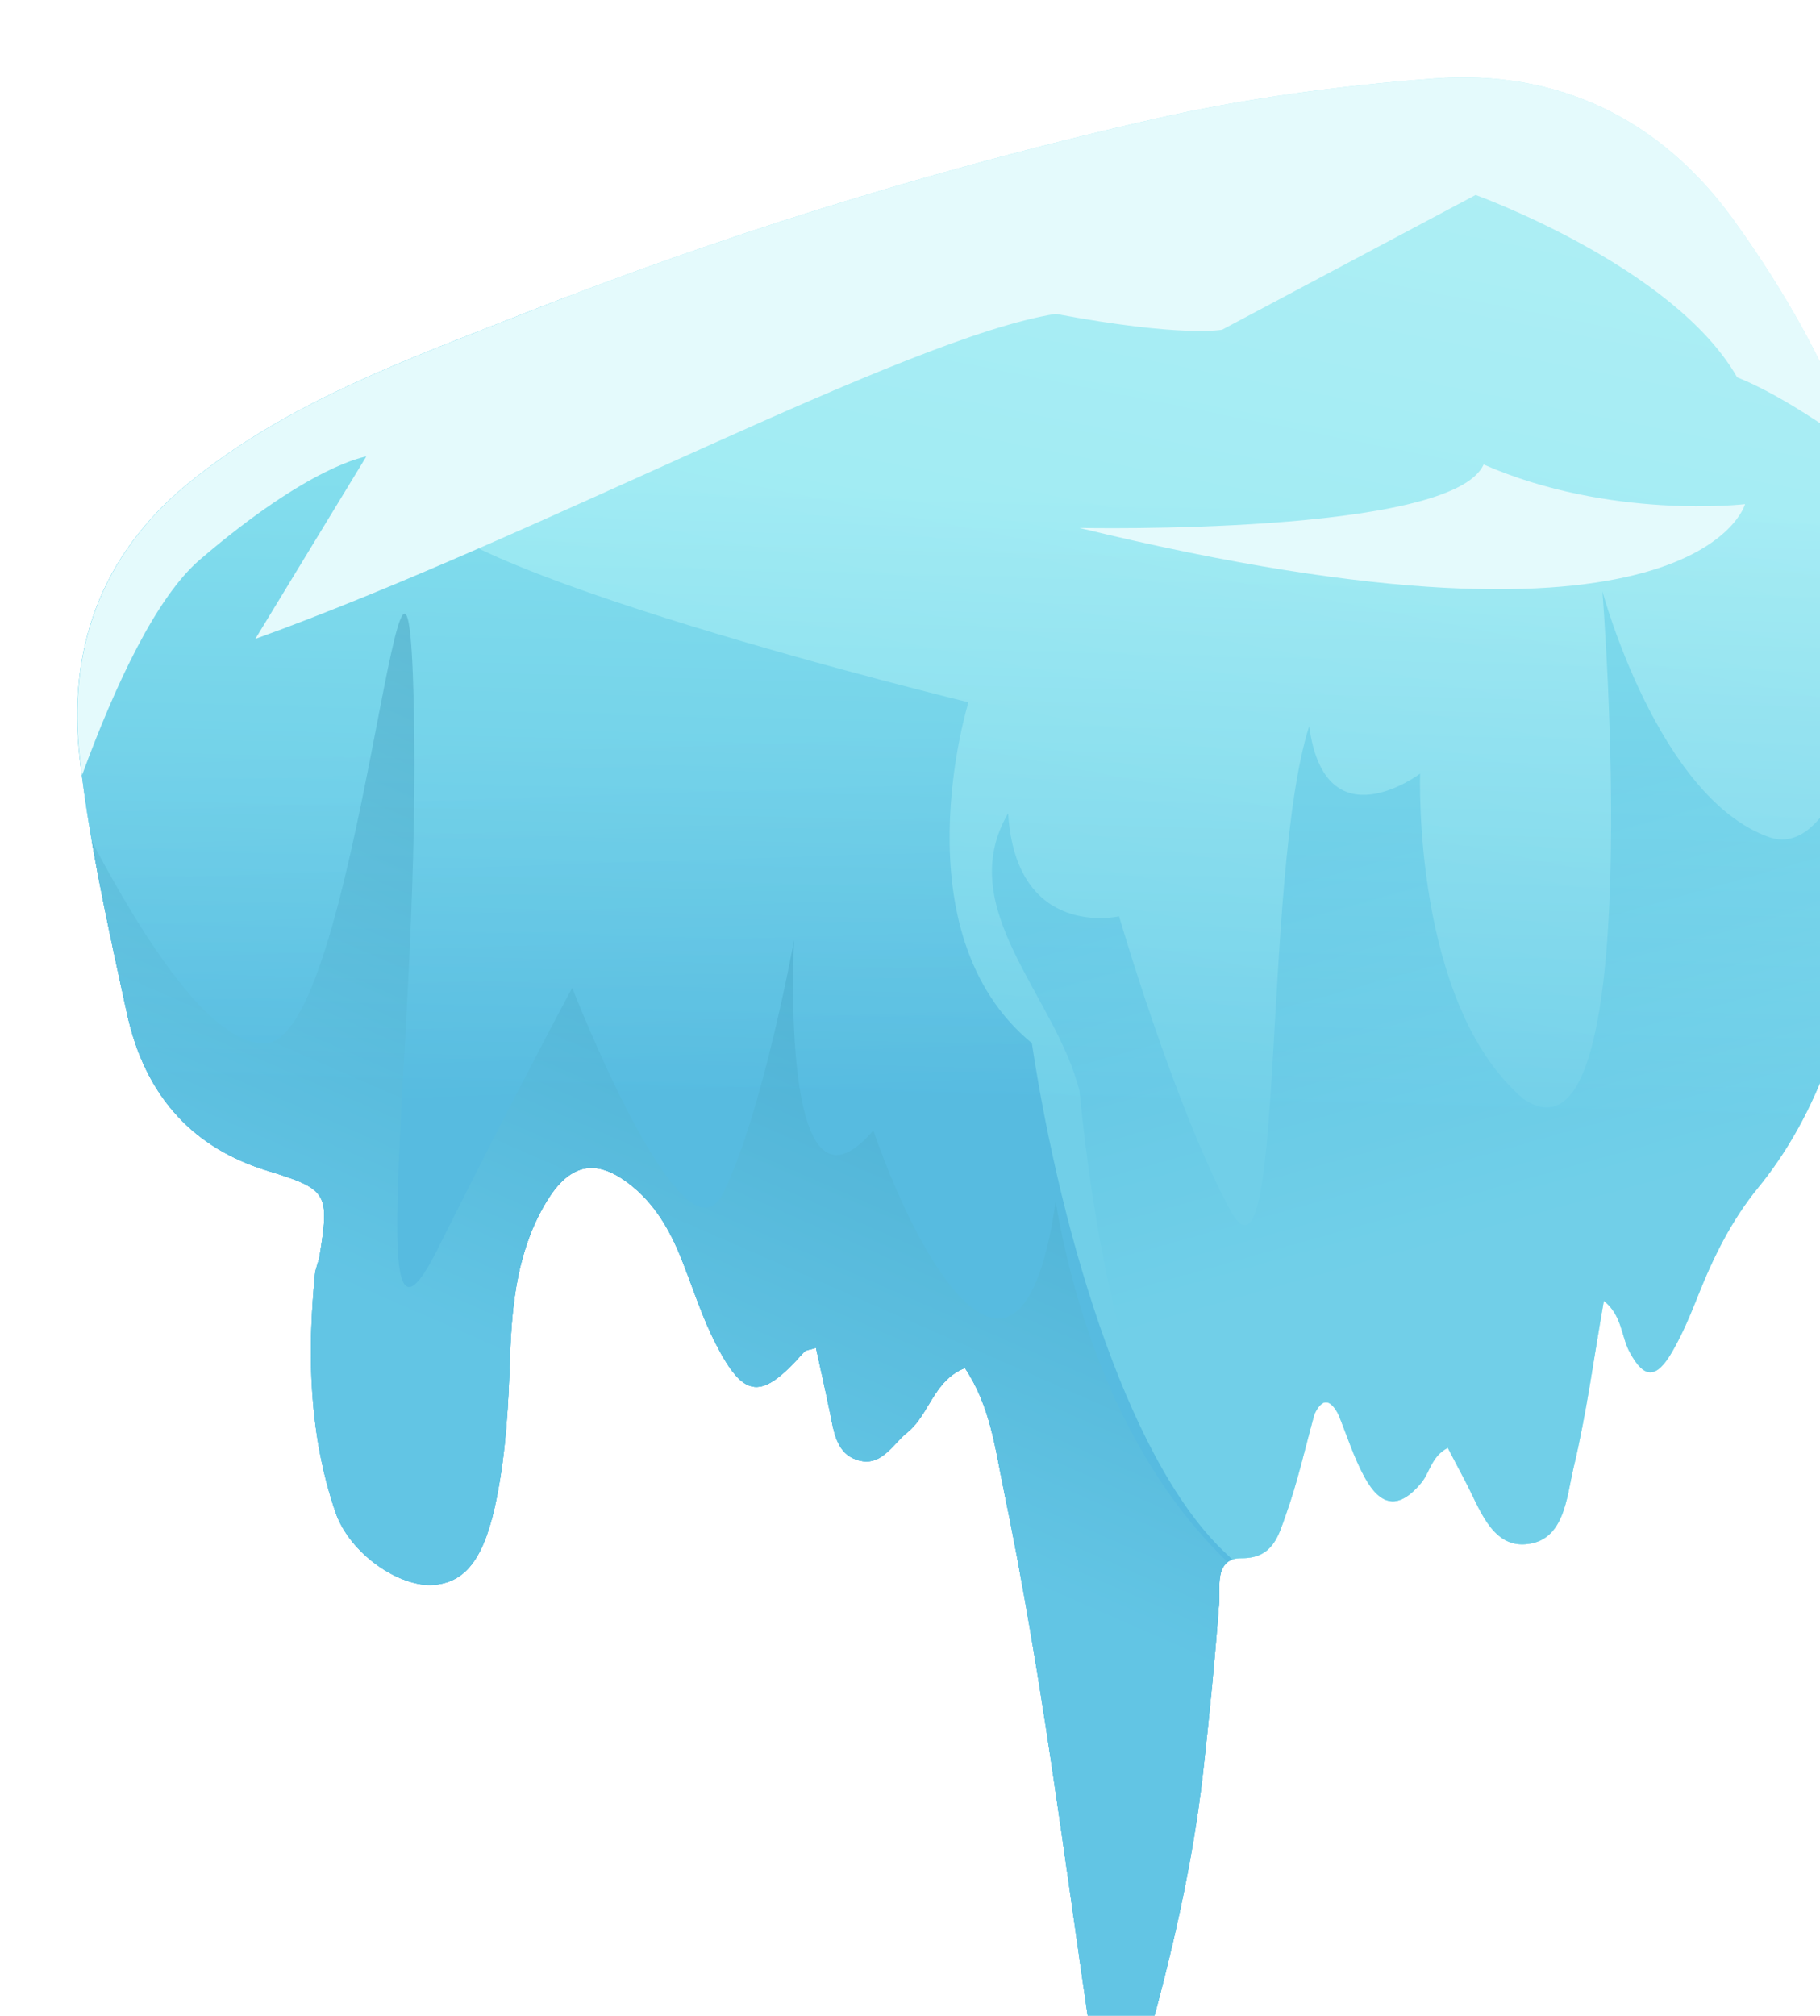
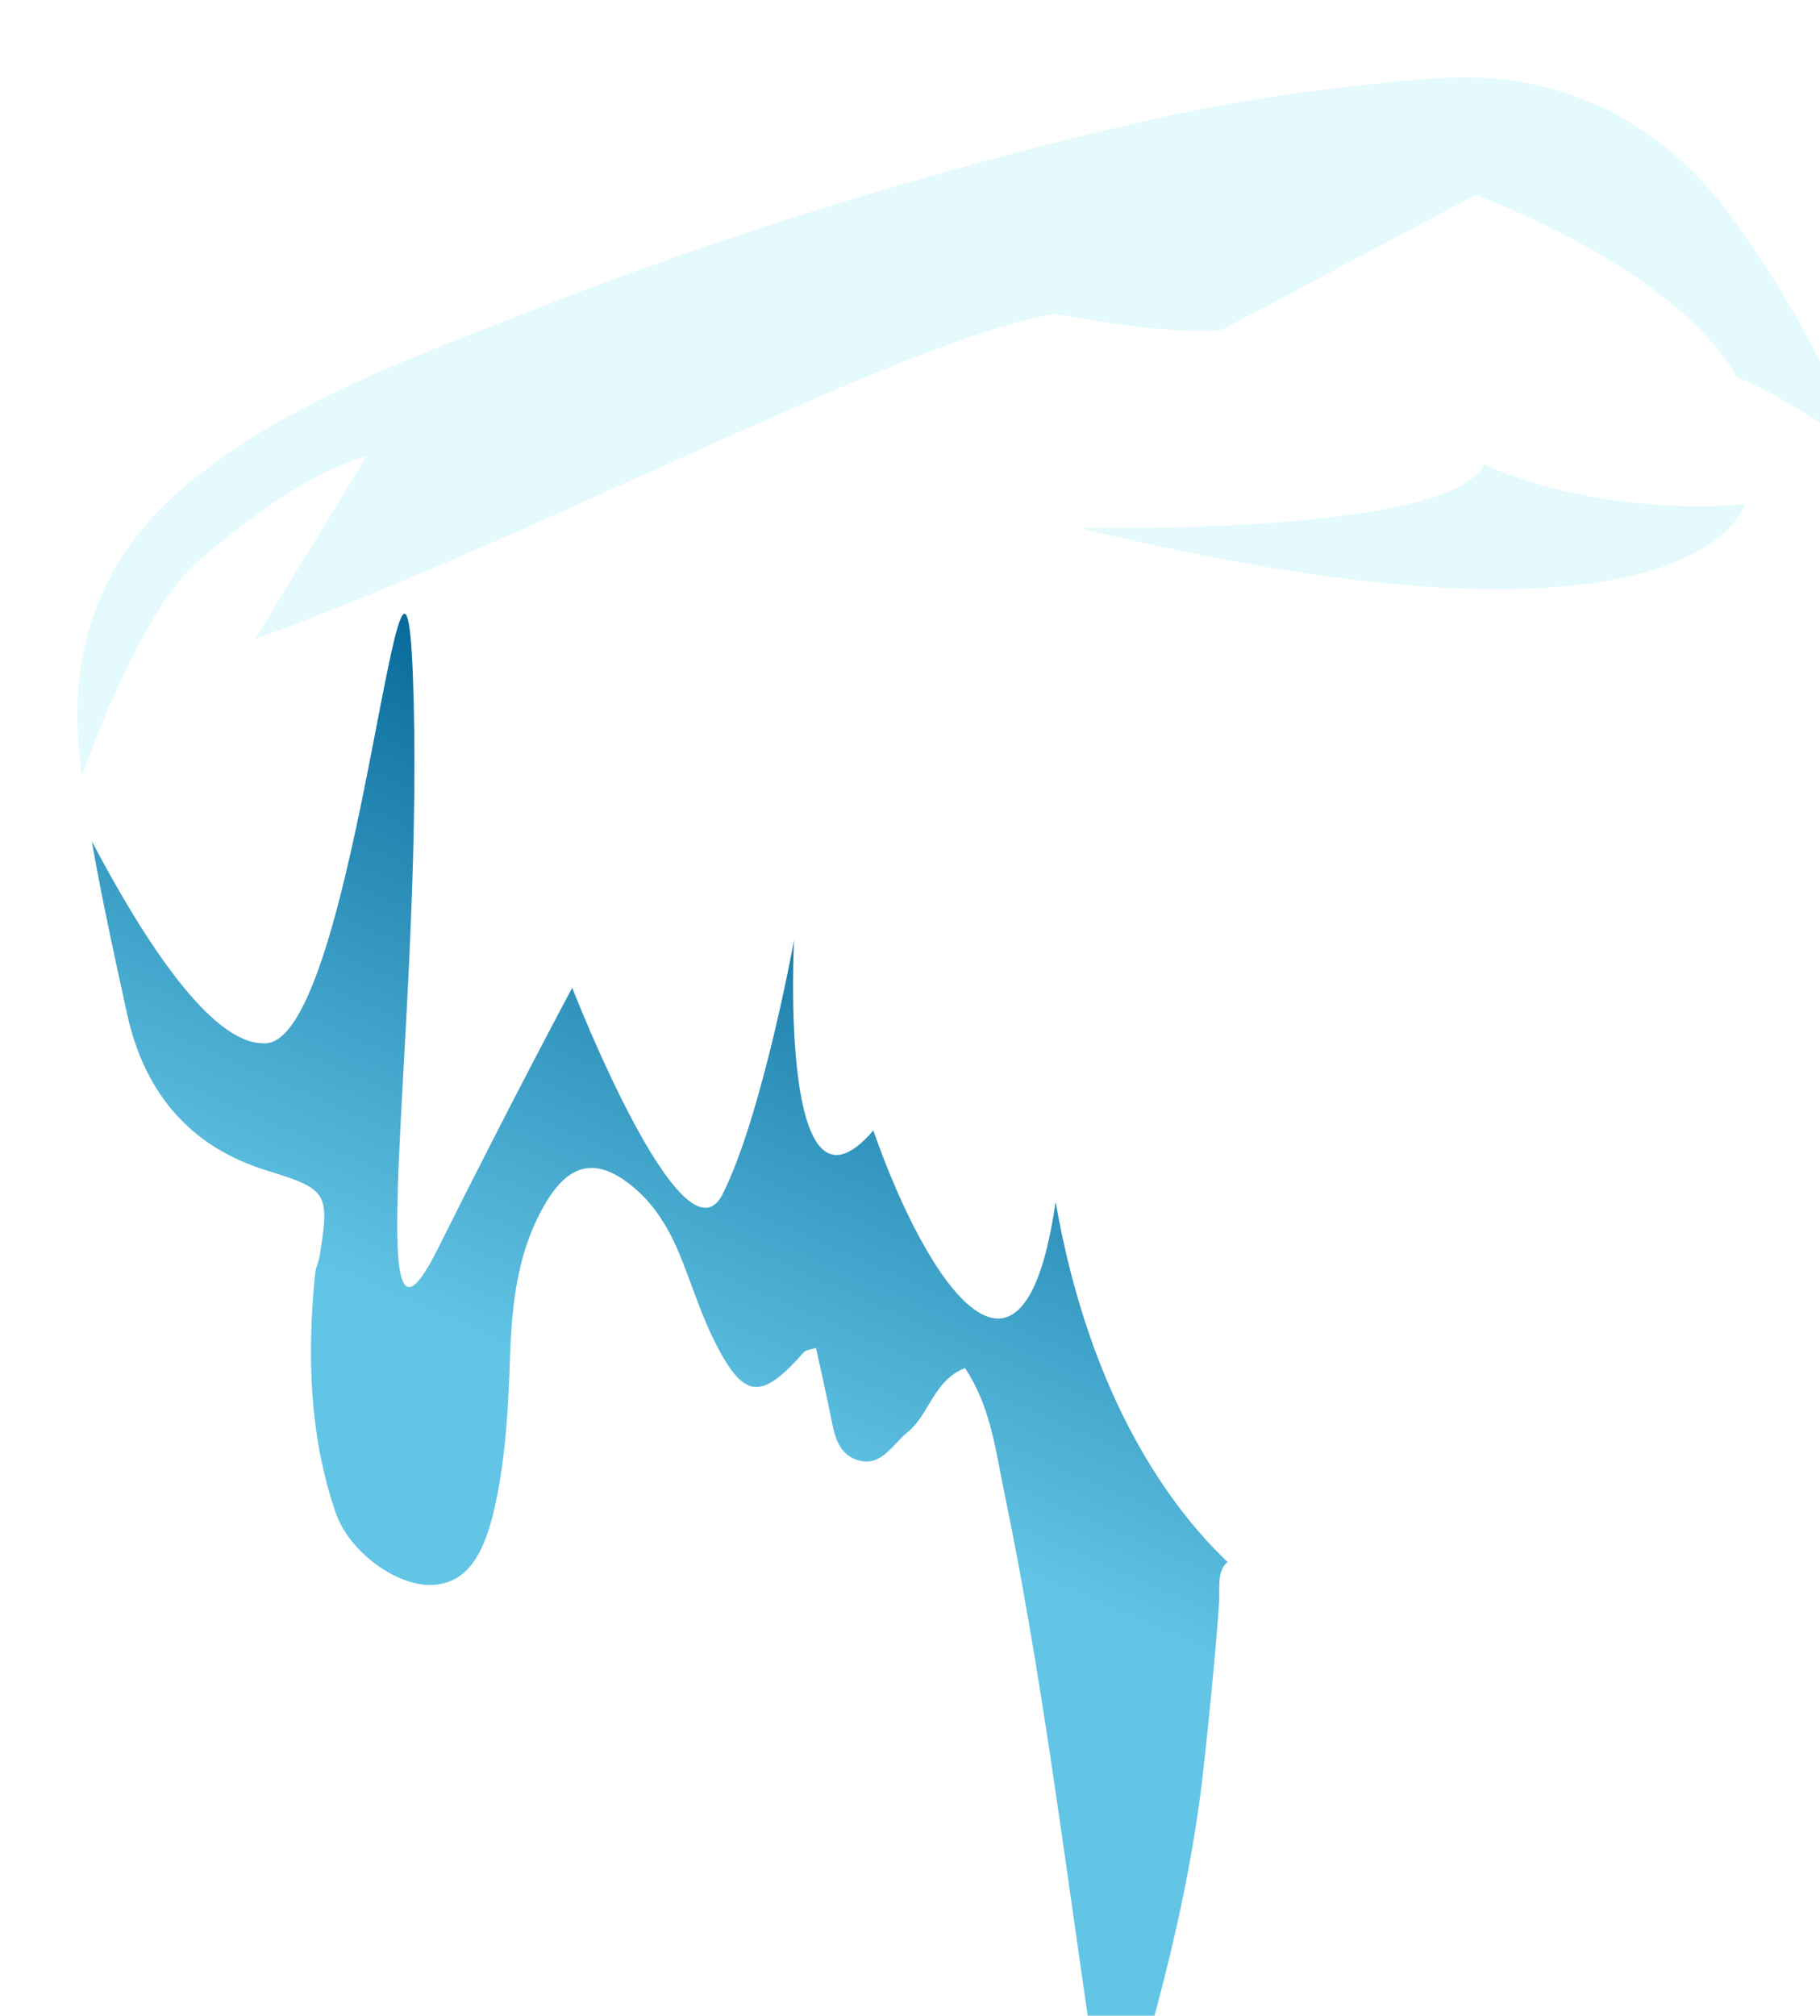
<svg xmlns="http://www.w3.org/2000/svg" xmlns:xlink="http://www.w3.org/1999/xlink" viewBox="0 0 352.76 390.54">
  <defs>
    <style>.k{fill:url(#g);}.k,.l,.m,.n,.o,.p{fill-rule:evenodd;}.q{isolation:isolate;}.l{fill:url(#h);}.m{fill:url(#f);}.n{fill:#e4fafc;}.r{filter:url(#d);}.o{fill:url(#i);}.p{fill:url(#j);mix-blend-mode:multiply;opacity:.7;}</style>
    <filter id="d" filterUnits="userSpaceOnUse">
      <feOffset dx="15" dy="15" />
      <feGaussianBlur result="e" stdDeviation="5" />
      <feFlood flood-color="#000" flood-opacity=".4" />
      <feComposite in2="e" operator="in" />
      <feComposite in="SourceGraphic" />
    </filter>
    <linearGradient id="f" x1="206.66" y1="-27.75" x2="162.12" y2="196.49" gradientTransform="matrix(1, 0, 0, 1, 0, 0)" gradientUnits="userSpaceOnUse">
      <stop offset="0" stop-color="#fff" />
      <stop offset="1" stop-color="#92e9f2" />
    </linearGradient>
    <linearGradient id="g" x1="109.48" y1="128.78" x2="111.69" y2="197.3" gradientTransform="matrix(1, 0, 0, 1, 0, 0)" gradientUnits="userSpaceOnUse">
      <stop offset="0" stop-color="#62c5e5" />
      <stop offset="1" stop-color="#3da6d6" />
    </linearGradient>
    <linearGradient id="h" x1="268" y1="141.75" x2="289.74" y2="219.02" gradientTransform="matrix(1, 0, 0, 1, 0, 0)" gradientUnits="userSpaceOnUse">
      <stop offset="0" stop-color="#62c5e5" />
      <stop offset="1" stop-color="#92e9f2" />
    </linearGradient>
    <linearGradient id="i" x1="107.86" y1="258.31" x2="158.57" y2="142.56" gradientTransform="matrix(1, 0, 0, 1, 0, 0)" gradientUnits="userSpaceOnUse">
      <stop offset="0" stop-color="#62c5e5" />
      <stop offset="1" stop-color="#066899" />
    </linearGradient>
    <linearGradient id="j" x1="174.35" y1="199.51" x2="177.42" y2="79.72" xlink:href="#h" />
  </defs>
  <g class="q">
    <g id="a" />
    <g id="b">
      <g id="c">
        <g class="r">
          <g>
-             <path class="m" d="M350.84,138.82c-2.33,13.75-4.44,27.52-8.04,41-2.53,9.51-5.99,18.57-11.1,26.9-1.77,2.9-3.75,5.7-5.96,8.41-5.07,6.19-8.65,13.38-11.61,20.86-1.48,3.71-3.01,7.43-5.01,10.87-3.11,5.39-5.47,5.28-8.27,.06-1.65-3.08-1.42-7.07-4.99-9.9-1.94,11.01-3.35,21.78-5.86,32.28-1.39,5.88-1.78,14.48-9.54,14.89-6.45,.35-8.76-7.17-11.54-12.39-1.11-2.08-2.19-4.18-3.3-6.3-3.19,1.65-3.46,4.74-5.15,6.79-4.19,5.05-7.77,4.81-11.02-1.18-2.08-3.83-3.4-8.08-5.06-12.13-1.55-2.89-3.09-3.24-4.62,0-1.81,6.52-3.27,13.19-5.56,19.54-1.37,3.83-2.42,8.42-8.58,8.36-.67-.01-1.24,.08-1.71,.24-.02,.01-.05,.02-.07,.03-.34,.12-.63,.28-.89,.47-2.16,1.6-1.5,5.46-1.65,7.56-.82,11.14-1.91,22.24-3.15,33.34-1.99,17.48-5.93,34.55-10.61,51.46-1.02,3.69-2.5,7.52-6.38,10.55-3.66-2.76-4.11-6.54-4.69-10.44-5.24-35.46-9.59-71.05-16.88-106.17-1.67-8.06-2.61-16.48-7.58-23.89-6.13,2.43-6.89,9.03-11.15,12.46-3,2.42-5.14,6.93-9.86,5.31-3.82-1.29-4.37-5.28-5.09-8.86-.87-4.27-1.84-8.54-2.77-12.81-.97,.33-1.94,.35-2.37,.85-8.21,9.31-11.52,9.12-17.05-1.64-2.54-4.94-4.26-10.31-6.28-15.5-2.17-5.67-5.01-10.97-9.71-14.87-6.88-5.71-12.16-4.86-16.81,2.79-5.58,9.17-6.72,19.56-7.08,29.95-.3,9.19-.76,18.31-2.56,27.37-2.24,11.34-5.76,16.48-12.26,16.96-6.6,.51-16.24-6.01-19.01-14.08-5.12-14.97-5.49-30.49-3.97-46.12,.12-1.17,.69-2.3,.89-3.48,1.95-12.18,1.63-12.96-10.09-16.55-7.2-2.2-12.92-5.72-17.29-10.41-4.99-5.32-8.23-12.11-9.97-20.13-1.51-6.9-3.02-13.8-4.42-20.73-.85-4.18-1.65-8.37-2.38-12.56-.92-5.33-1.72-10.67-2.34-16.02-2.4-21,3.96-39.31,20.95-53.24,19.23-15.77,42.34-23.98,64.91-32.88,2.78-1.1,5.58-2.18,8.38-3.25,37.1-14.18,75.09-25.67,113.87-34.5,17.93-4.06,36.13-6.49,54.35-7.87,24.14-1.84,44.06,7.97,58.04,27.35,16.61,23.03,28,47.58,30.99,74.49,1.32,11.77,1.03,24.01-1.13,36.76Z" />
-             <path class="k" d="M221.32,295.19c-.82,11.14-1.91,22.24-3.15,33.34-1.99,17.48-5.93,34.55-10.61,51.46-1.02,3.69-2.5,7.52-6.38,10.55-3.66-2.76-4.11-6.54-4.69-10.44-5.24-35.46-9.59-71.05-16.88-106.17-1.67-8.06-2.61-16.48-7.58-23.89-6.13,2.43-6.89,9.03-11.15,12.46-3,2.42-5.14,6.93-9.86,5.31-3.82-1.29-4.37-5.28-5.09-8.86-.87-4.27-1.84-8.54-2.77-12.81-.97,.33-1.94,.35-2.37,.85-8.21,9.31-11.52,9.12-17.05-1.64-2.54-4.94-4.26-10.31-6.28-15.5-2.17-5.67-5.01-10.97-9.71-14.87-6.88-5.71-12.16-4.86-16.81,2.79-5.58,9.17-6.72,19.56-7.08,29.95-.3,9.19-.76,18.31-2.56,27.37-2.24,11.34-5.76,16.48-12.26,16.96-6.6,.51-16.24-6.01-19.01-14.08-5.12-14.97-5.49-30.49-3.97-46.12,.12-1.17,.69-2.3,.89-3.48,1.95-12.18,1.63-12.96-10.09-16.55-7.2-2.2-12.92-5.72-17.29-10.41-4.99-5.32-8.23-12.11-9.97-20.13-1.51-6.9-3.02-13.8-4.42-20.73-1.93-9.48-3.62-19-4.71-28.59-2.4-21,3.96-39.31,20.95-53.24,19.23-15.77,42.34-23.98,64.91-32.88,2.78-1.1,5.58-2.18,8.38-3.25-14.56,14.66-29.51,31.45-29.51,38.54,0,13.82,107.51,39.93,107.51,39.93,0,0-13.82,44.54,12.29,66.04,5.79,38.18,19.42,83.34,38.92,100.02-3.3,1.09-2.44,5.69-2.61,8.06Z" />
-             <path class="l" d="M350.84,138.82c-2.33,13.75-4.44,27.52-8.04,41-2.53,9.51-5.99,18.57-11.1,26.9-1.77,2.9-3.75,5.7-5.96,8.41-5.07,6.19-8.65,13.38-11.61,20.86-1.48,3.71-3.01,7.43-5.01,10.87-3.11,5.39-5.47,5.28-8.27,.06-1.65-3.08-1.42-7.07-4.99-9.9-1.94,11.01-3.35,21.78-5.86,32.28-1.39,5.88-1.78,14.48-9.54,14.89-6.45,.35-8.76-7.17-11.54-12.39-1.11-2.08-2.19-4.18-3.3-6.3-3.19,1.65-3.46,4.74-5.15,6.79-4.19,5.05-7.77,4.81-11.02-1.18-2.08-3.83-3.4-8.08-5.06-12.13-1.55-2.89-3.09-3.24-4.62,0-1.81,6.52-3.27,13.19-5.56,19.54-1.37,3.83-2.42,8.42-8.58,8.36-.67-.01-1.24,.08-1.71,.24-.02,.01-.05,.02-.07,.03-17.17-17.73-25.66-51.06-29.63-90.83-4.61-18.43-24.58-35.33-13.82-53.76,1.54,24.57,21.5,19.97,21.5,19.97,0,0,10.75,36.86,21.5,56.83,10.75,19.96,6.13-64.51,15.35-93.69,3.07,23.04,21.5,9.22,21.5,9.22,0,0-1.54,44.54,19.97,62.97,24.57,16.89,15.36-98.3,15.36-98.3,0,0,10.75,39.93,32.25,47.61,11.98,4.28,19.67-21.46,24.12-45.11,1.32,11.77,1.03,24.01-1.13,36.76Z" />
            <path class="o" d="M221.32,295.19c-.82,11.14-1.91,22.24-3.15,33.34-1.99,17.48-5.93,34.55-10.61,51.46-1.02,3.69-2.5,7.52-6.38,10.55-3.66-2.76-4.11-6.54-4.69-10.44-5.24-35.46-9.59-71.05-16.88-106.17-1.67-8.06-2.61-16.48-7.58-23.89-6.13,2.43-6.89,9.03-11.15,12.46-3,2.42-5.14,6.93-9.86,5.31-3.82-1.29-4.37-5.28-5.09-8.86-.87-4.27-1.84-8.54-2.77-12.81-.97,.33-1.94,.35-2.37,.85-8.21,9.31-11.52,9.12-17.05-1.64-2.54-4.94-4.26-10.31-6.28-15.5-2.17-5.67-5.01-10.97-9.71-14.87-6.88-5.71-12.16-4.86-16.81,2.79-5.58,9.17-6.72,19.56-7.08,29.95-.3,9.19-.76,18.31-2.56,27.37-2.24,11.34-5.76,16.48-12.26,16.96-6.6,.51-16.24-6.01-19.01-14.08-5.12-14.97-5.49-30.49-3.97-46.12,.12-1.17,.69-2.3,.89-3.48,1.95-12.18,1.63-12.96-10.09-16.55-7.2-2.2-12.92-5.72-17.29-10.41-4.99-5.32-8.23-12.11-9.97-20.13-1.51-6.9-3.02-13.8-4.42-20.73-.85-4.18-1.65-8.37-2.38-12.56,10.24,19.44,23.1,39.13,33.21,39.13,18.43,1.54,27.65-129.02,29.18-66.04,1.54,64.51-10.75,136.69,4.61,105.97,15.36-30.71,26.11-50.68,26.11-50.68,0,0,21.5,55.28,29.18,39.93,7.68-15.36,13.82-49.15,13.82-49.15,0,0-3.07,58.37,15.36,36.86,10.75,30.71,29.18,56.82,35.33,13.82,6.74,38.48,22.51,59.48,33.35,69.8-2.16,1.6-1.5,5.46-1.65,7.56Z" />
-             <path class="p" d="M350.84,138.82c-2.33,13.75-4.44,27.52-8.04,41-2.53,9.51-5.99,18.57-11.1,26.9-1.77,2.9-3.75,5.7-5.96,8.41-5.07,6.19-8.65,13.38-11.61,20.86-1.48,3.71-3.01,7.43-5.01,10.87-3.11,5.39-5.47,5.28-8.27,.06-1.65-3.08-1.42-7.07-4.99-9.9-1.94,11.01-3.35,21.78-5.86,32.28-1.39,5.88-1.78,14.48-9.54,14.89-6.45,.35-8.76-7.17-11.54-12.39-1.11-2.08-2.19-4.18-3.3-6.3-3.19,1.65-3.46,4.74-5.15,6.79-4.19,5.05-7.77,4.81-11.02-1.18-2.08-3.83-3.4-8.08-5.06-12.13-1.55-2.89-3.09-3.24-4.62,0-1.81,6.52-3.27,13.19-5.56,19.54-1.37,3.83-2.42,8.42-8.58,8.36-.67-.01-1.24,.08-1.71,.24-.02,.01-.05,.02-.07,.03-.34,.12-.63,.28-.89,.47-2.16,1.6-1.5,5.46-1.65,7.56-.82,11.14-1.91,22.24-3.15,33.34-1.99,17.48-5.93,34.55-10.61,51.46-1.02,3.69-2.5,7.52-6.38,10.55-3.66-2.76-4.11-6.54-4.69-10.44-5.24-35.46-9.59-71.05-16.88-106.17-1.67-8.06-2.61-16.48-7.58-23.89-6.13,2.43-6.89,9.03-11.15,12.46-3,2.42-5.14,6.93-9.86,5.31-3.82-1.29-4.37-5.28-5.09-8.86-.87-4.27-1.84-8.54-2.77-12.81-.97,.33-1.94,.35-2.37,.85-8.21,9.31-11.52,9.12-17.05-1.64-2.54-4.94-4.26-10.31-6.28-15.5-2.17-5.67-5.01-10.97-9.71-14.87-6.88-5.71-12.16-4.86-16.81,2.79-5.58,9.17-6.72,19.56-7.08,29.95-.3,9.19-.76,18.31-2.56,27.37-2.24,11.34-5.76,16.48-12.26,16.96-6.6,.51-16.24-6.01-19.01-14.08-5.12-14.97-5.49-30.49-3.97-46.12,.12-1.17,.69-2.3,.89-3.48,1.95-12.18,1.63-12.96-10.09-16.55-7.2-2.2-12.92-5.72-17.29-10.41-4.99-5.32-8.23-12.11-9.97-20.13-1.51-6.9-3.02-13.8-4.42-20.73-.85-4.18-1.65-8.37-2.38-12.56-.74-4.25-1.39-8.5-1.94-12.77-.14-1.09-.28-2.17-.4-3.26-2.4-21,3.96-39.31,20.95-53.24,19.23-15.77,42.34-23.98,64.91-32.88,2.78-1.1,5.58-2.18,8.38-3.25,37.1-14.18,75.09-25.67,113.87-34.5,17.93-4.06,36.13-6.49,54.35-7.87,24.14-1.84,44.06,7.97,58.04,27.35,10.22,14.17,18.46,28.91,23.98,44.44,3.46,9.71,5.86,19.7,7,30.05,1.32,11.77,1.03,24.01-1.13,36.76Z" />
            <path class="n" d="M344.96,72.01c-7.14-5.21-15.91-10.98-23.26-13.91-12.29-21.5-50.69-35.33-50.69-35.33l-49.14,26.11s-7.68,1.54-32.25-3.07c-29.18,4.61-99.83,43.01-155.13,62.97l21.5-35.33s-10.75,1.54-32.24,19.97c-8.4,7.2-16.32,23.99-22.86,41.79-.14-1.09-.28-2.17-.4-3.26-2.4-21,3.96-39.31,20.95-53.24,19.23-15.77,42.34-23.98,64.91-32.88,2.78-1.1,5.58-2.18,8.38-3.25,37.1-14.18,75.09-25.67,113.87-34.5,17.93-4.06,36.13-6.49,54.35-7.87,24.14-1.84,44.06,7.97,58.04,27.35,10.22,14.17,18.46,28.91,23.98,44.44Z" />
            <path class="n" d="M194.23,87.28s72.18,1.54,78.33-12.29c24.57,10.75,50.68,7.68,50.68,7.68,0,0-9.21,33.79-129.01,4.61Z" />
          </g>
        </g>
      </g>
    </g>
  </g>
</svg>